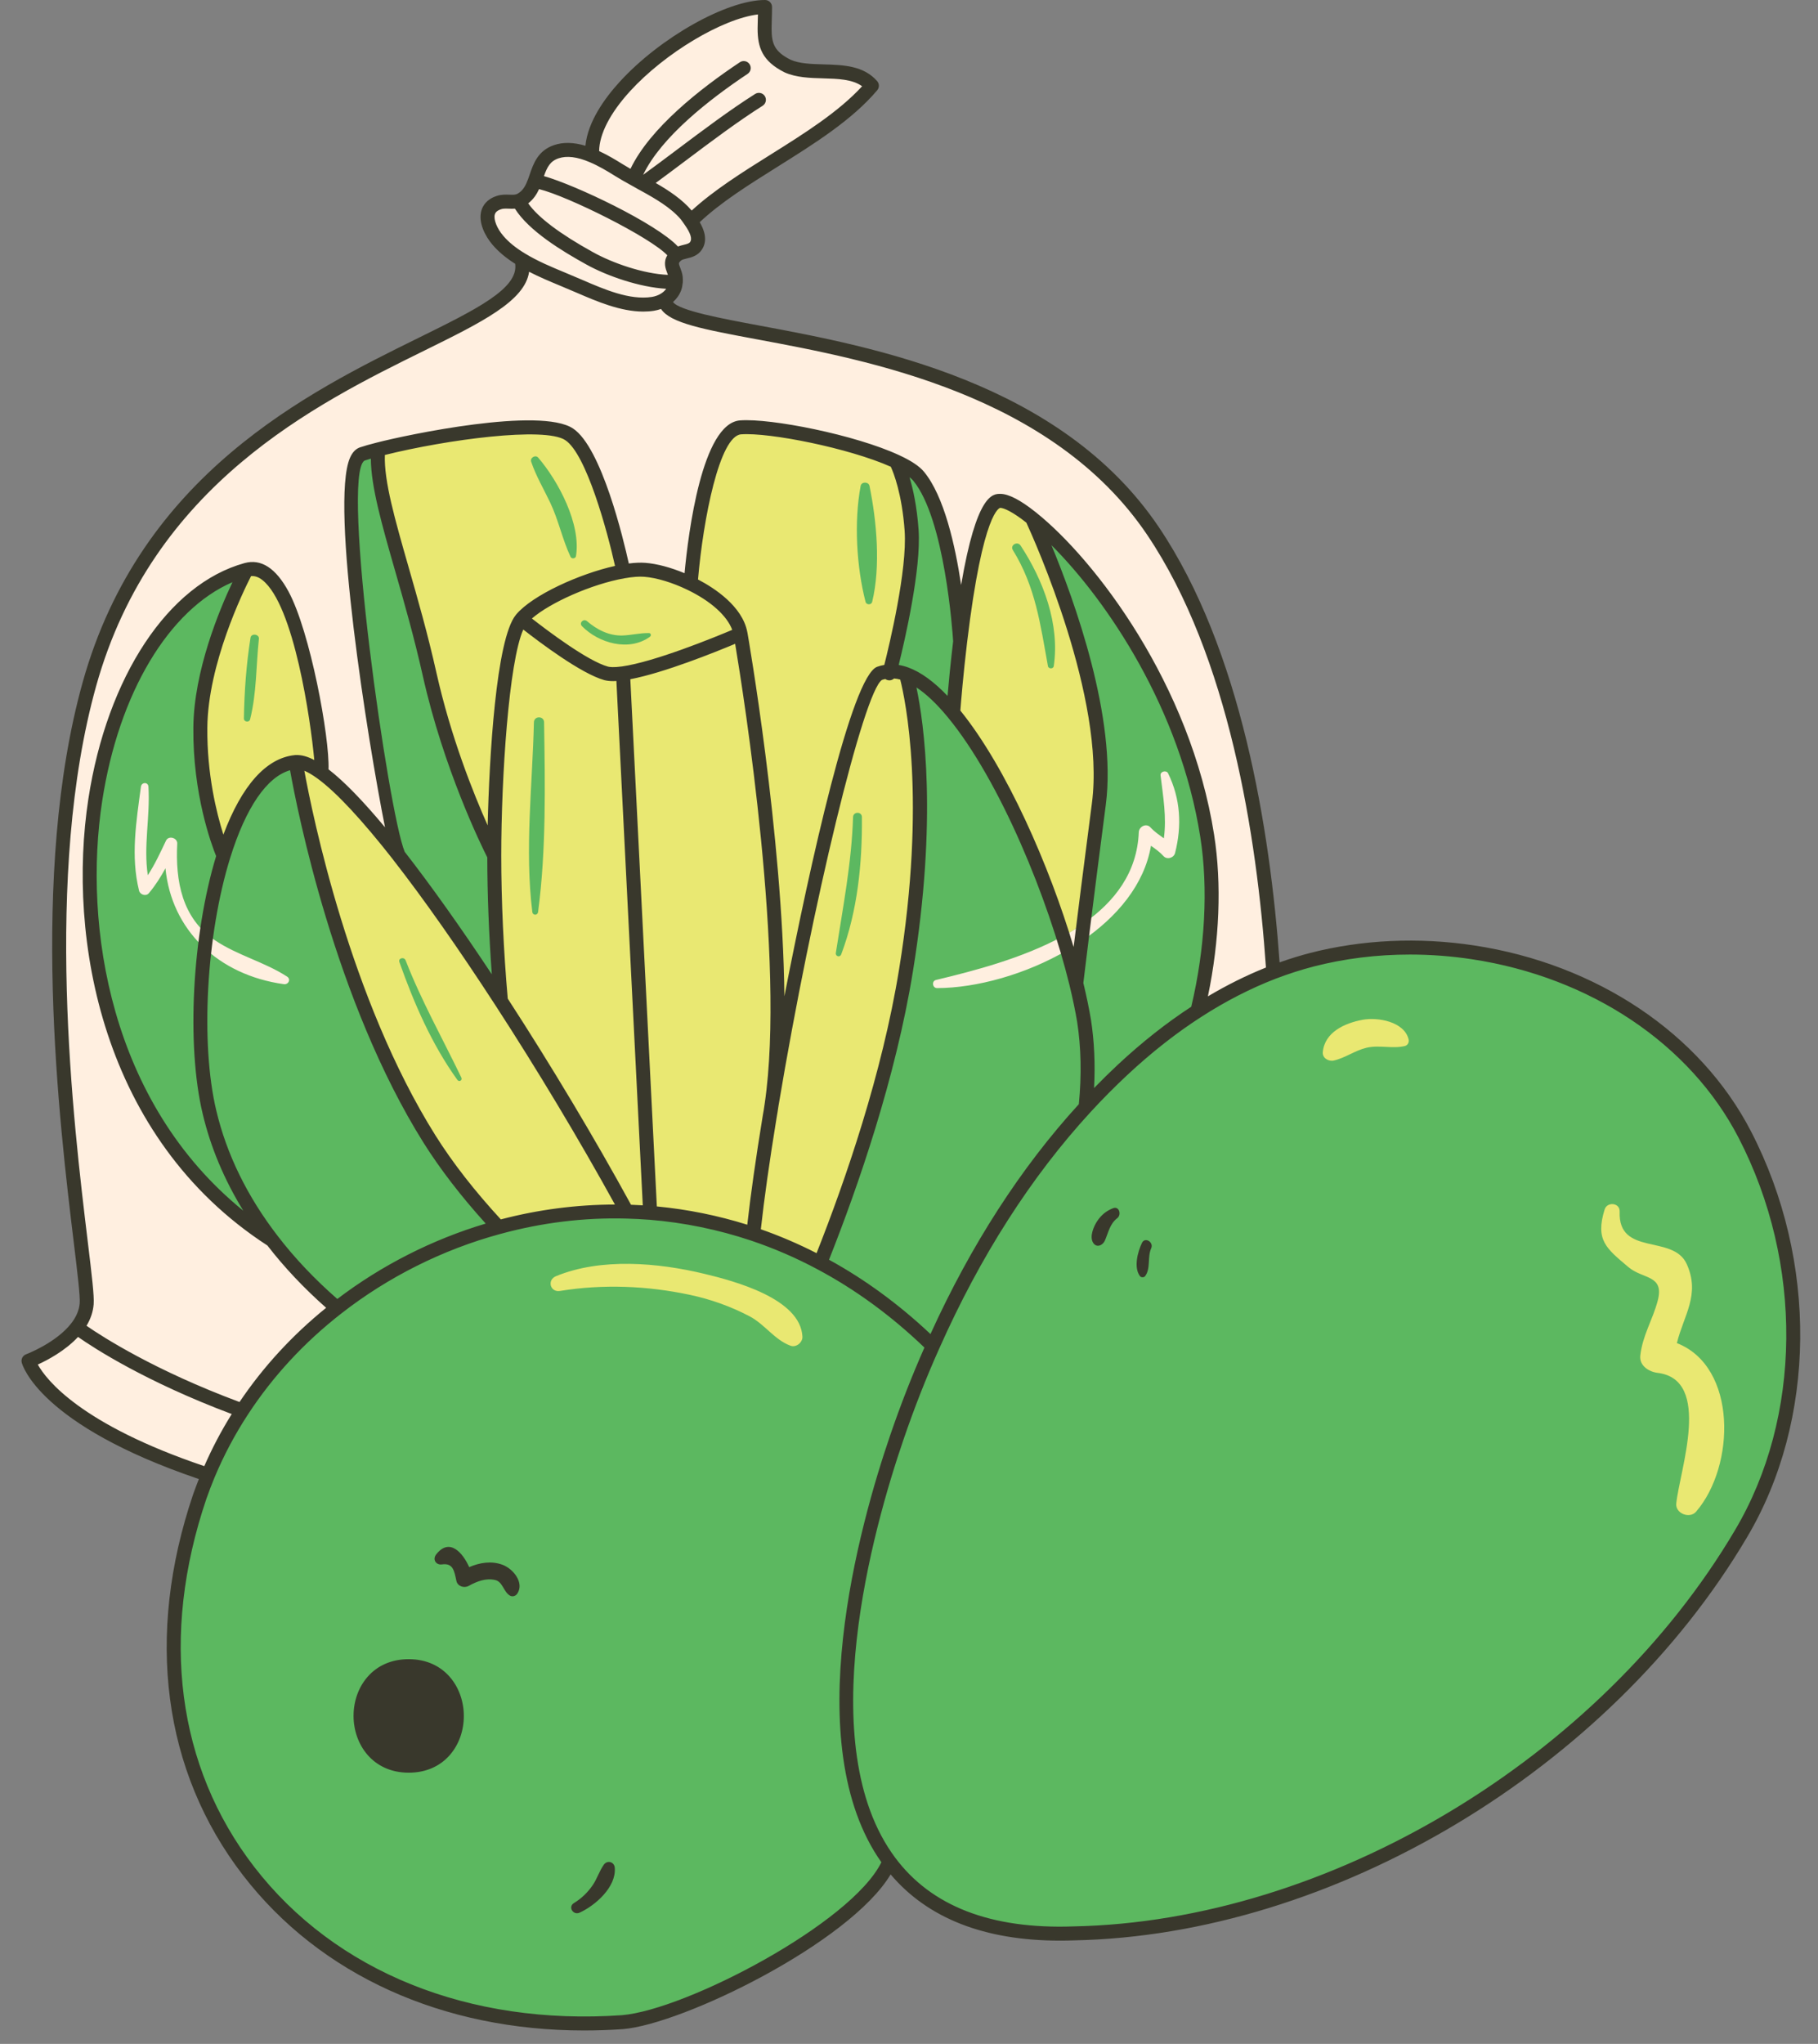
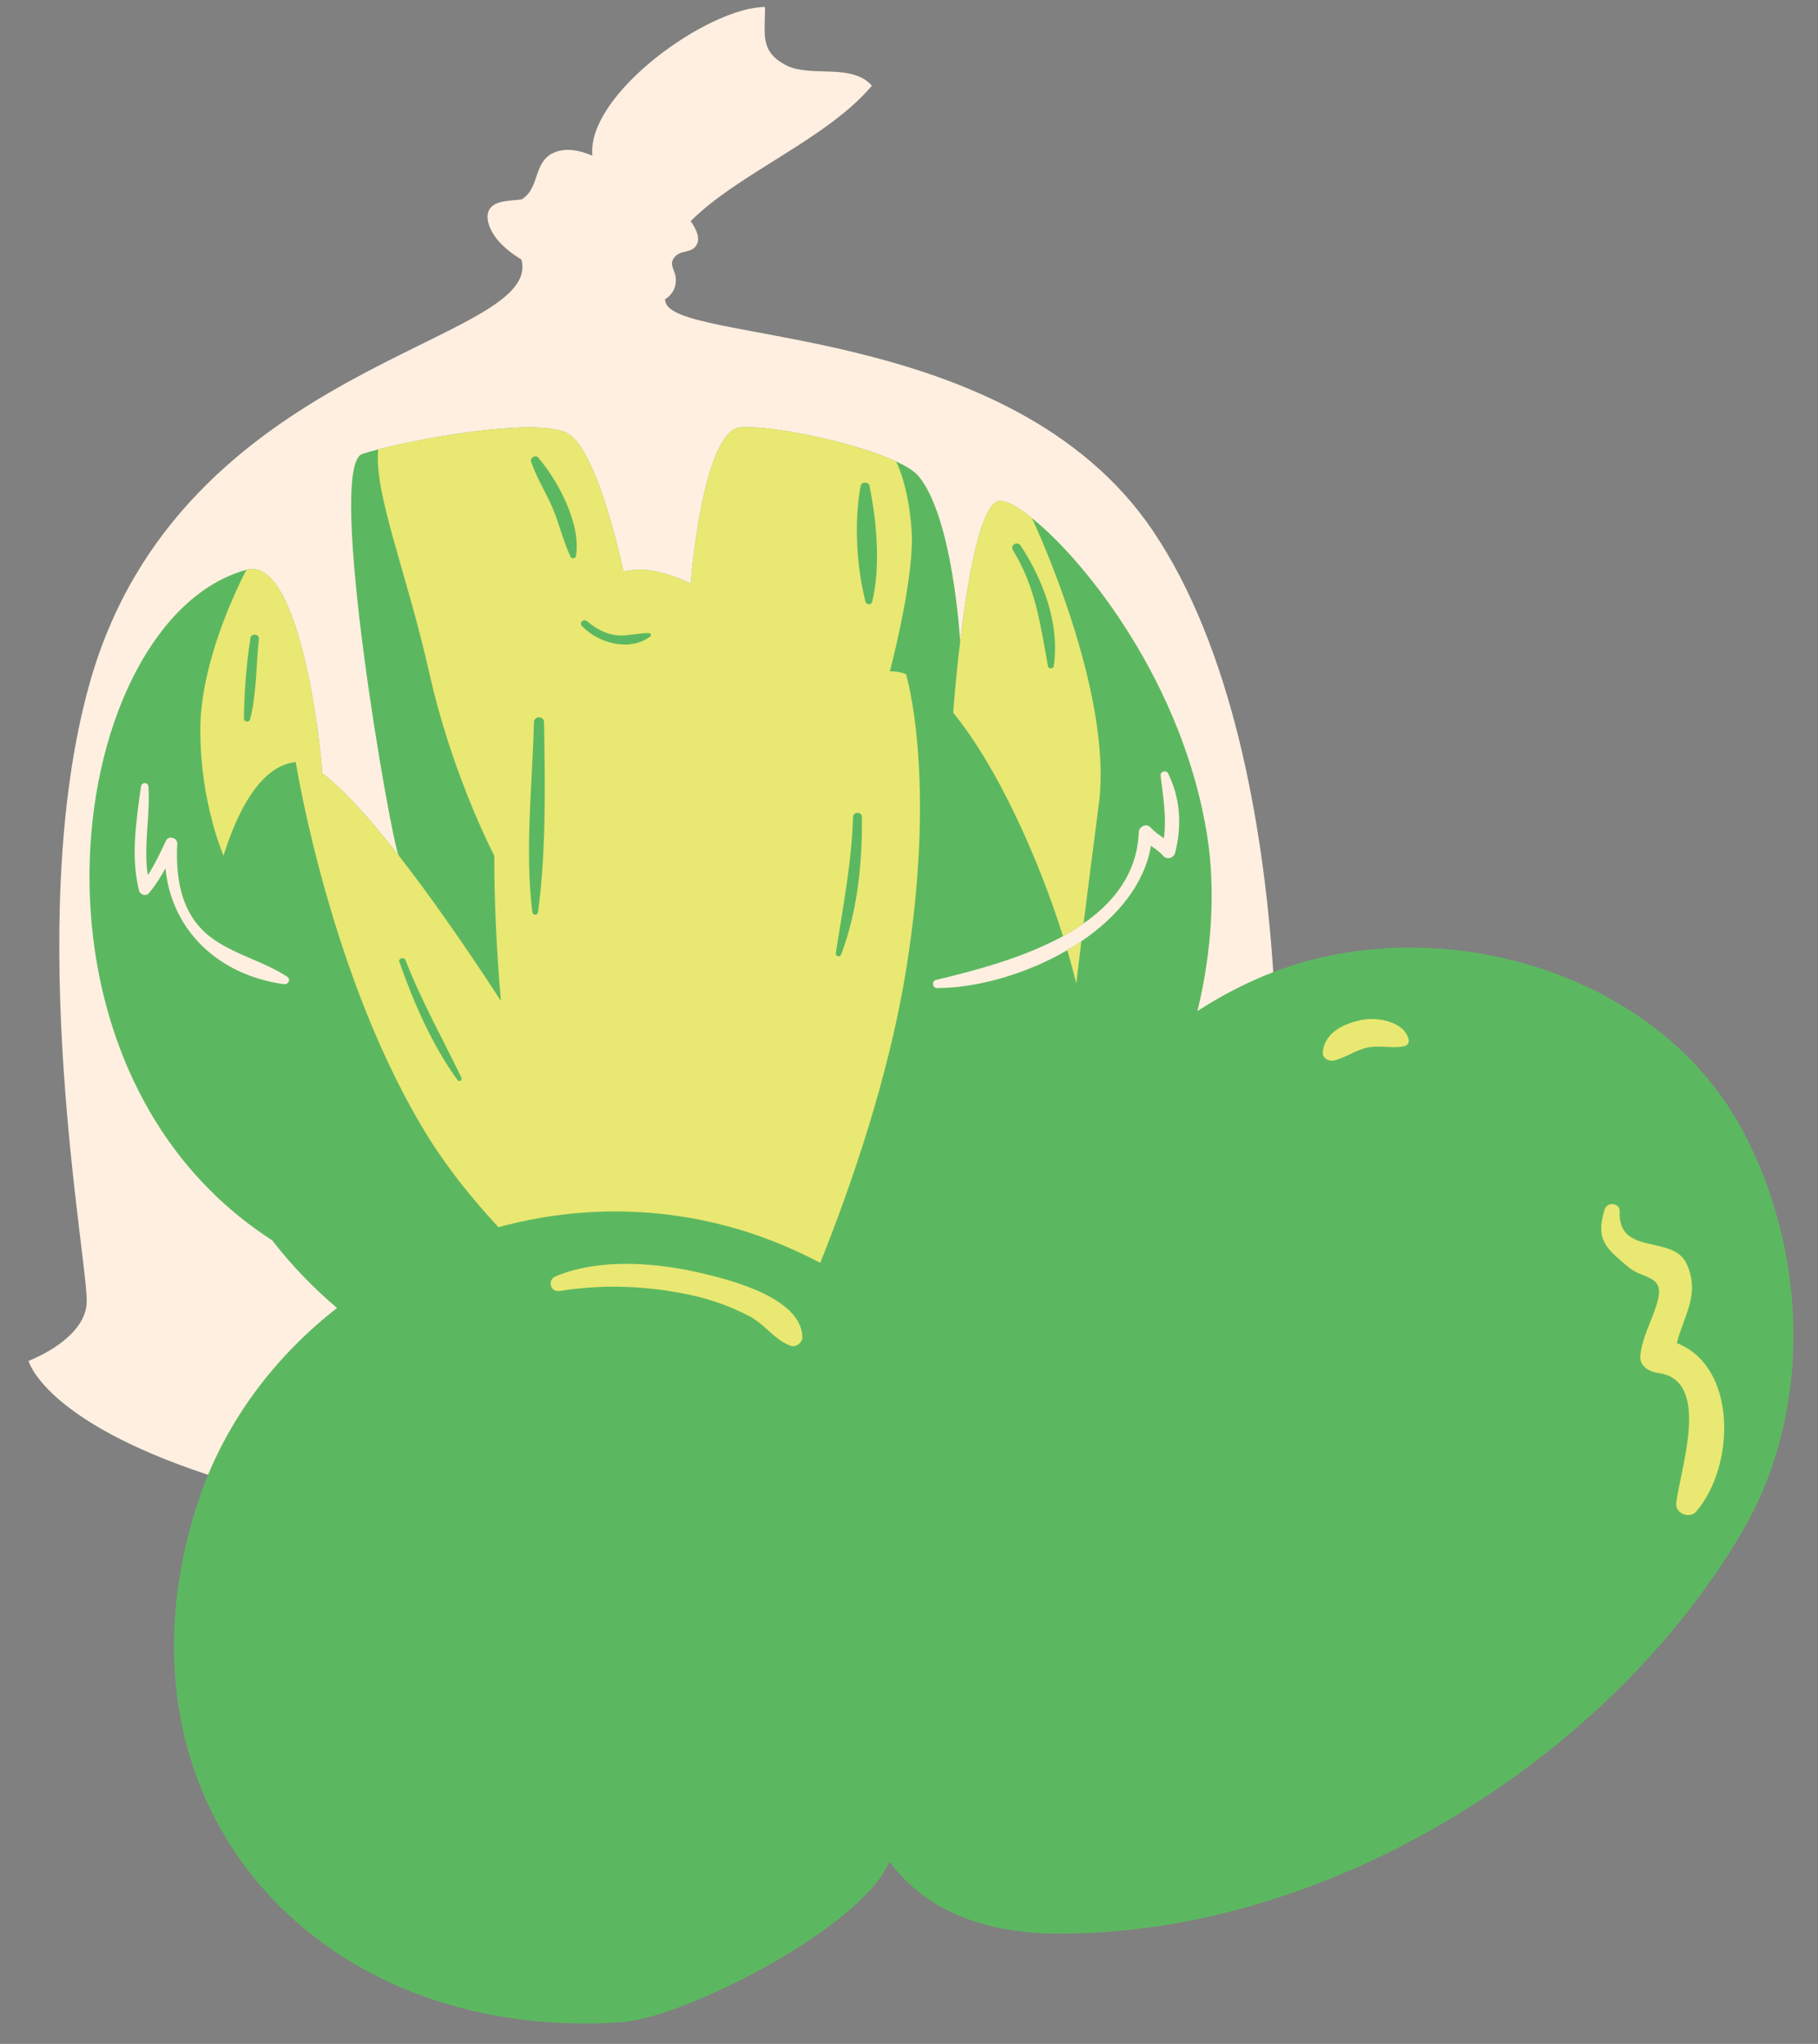
<svg xmlns="http://www.w3.org/2000/svg" height="503.3" preserveAspectRatio="xMidYMid meet" version="1.0" viewBox="-5.3 0.0 447.8 503.3" width="447.8" zoomAndPan="magnify">
  <rect x="-5.3" y="0.0" width="447.8" height="503.3" fill="#808080" stroke="none" />
  <g id="change1_1">
    <path d="M45.952,363.164c-40.476-13.336-44.23-28.055-44.23-28.055s7.806-2.895,11.916-8.217l0,0 c1.307-1.7,2.241-3.661,2.409-5.846c0.691-8.984-15.988-92.999,0.691-152.638C39.041,88.634,128.711,84.784,123.13,63.903 c0,0,0,0,0,0c-2.204-1.326-4.184-2.858-5.772-4.707c-2.353-2.746-4.464-7.751,0.205-9.302c1.737-0.579,5.418-0.654,5.717-0.841 c1.7-1.065,2.503-2.69,3.138-4.427c0,0-0.001,0-0.001,0c1.046-2.876,1.662-6.033,5.305-7.266c2.802-0.953,5.94-0.28,8.872,0.971 c-1.381-15.241,28.69-36.608,42.549-36.608c0,1.98-0.112,3.736-0.112,5.305c0,3.941,0.71,6.761,5.641,9.227 c6.238,2.783,15.932-0.691,20.789,4.856c-11.095,13.149-32.873,21.555-44.641,33.341c1.289,1.849,2.577,4.24,1.307,6.088 c-1.158,1.718-3.529,1.121-4.893,2.391c0,0,0,0,0,0c-2.111,1.961-0.337,3.306-0.094,5.379c0.037,0.392,0.037,0.747,0.019,1.102 c-0.037,0.523-0.131,1.009-0.299,1.476c-0.448,1.214-1.326,2.204-2.447,2.876l0.149,0.242c0.691,11.076,84.817,4.352,120.138,56.744 c19.201,28.503,27.139,71.052,29.624,108.632C260.896,425.167,84.896,377.833,45.952,363.164z" fill="#FFEFE0" />
  </g>
  <g id="change2_1">
    <path d="M436.403,325.534c-0.066-2.14-0.197-4.278-0.391-6.412c-0.194-2.133-0.452-4.262-0.772-6.38 c-1.121-7.416-3.007-14.716-5.618-21.721c-0.746-2.001-1.551-3.978-2.414-5.927c-0.863-1.949-1.784-3.869-2.762-5.757 c-8.568-16.56-22.775-28.881-39.364-36.582c-6.319-2.934-12.985-5.197-19.815-6.77c-0.854-0.197-1.71-0.382-2.569-0.557 c-1.717-0.35-3.444-0.656-5.176-0.919c-1.662-0.252-3.33-0.464-5.001-0.636c-0.836-0.086-1.672-0.161-2.509-0.227 c-1.674-0.131-3.349-0.221-5.024-0.27c-4.187-0.122-8.371,0.011-12.512,0.406c-3.313,0.316-6.6,0.799-9.841,1.451 c-1.62,0.326-3.229,0.694-4.823,1.105c-2.423,0.631-4.804,1.366-7.152,2.191c-0.782,0.275-1.561,0.56-2.336,0.854 c-6.538,2.521-12.776,5.771-18.678,9.581c3.604-14.793,4.464-30.016,2.409-43.109c-5.809-37.132-29.679-67.465-43.166-78.262l0,0 c-0.016-0.016-0.018-0.018-0.018-0.017c-3.437-2.764-6.183-4.24-7.789-4.24c-4.818,0-8.068,19.476-9.88,34.623 c-0.006-0.109-1.734-30.421-10.235-40.695c-1.009-1.214-2.97-2.447-5.566-3.642l-0.001,0.001c-10.404-4.818-30.8-8.946-38.29-8.386 c-9.358,0.709-12.29,38.458-12.29,38.458v0.018c-3.941-1.924-8.088-3.157-11.299-3.399c-1.495-0.112-3.306,0.037-5.306,0.392 l-0.056-0.392c0,0-5.977-28.522-13.261-33.359c-6.463-4.315-34.48,0.467-47.032,3.717h-0.001c-1.588,0.393-2.932,0.785-3.941,1.121 c-8.999,3.006,6.935,94.434,8.944,98.8c-7.32-9.336-13.856-16.543-18.879-20.222c0,0,0,0-0.001,0 c0.445,0.284-4.544-53.903-18.585-50.057v-0.001c-44.304,12.141-60.685,121.968,6.351,165.115 c4.744,6.183,10.198,11.749,15.951,16.661v0.001c-9.134,7.116-17.072,15.633-23.348,25.234c-3.287,5.006-6.089,10.292-8.405,15.839 c-0.729,1.755-1.401,3.53-2.036,5.323c-25.346,74.731,28.036,134.8,104.112,129.459c16.007-1.345,59.079-23.497,65.747-39.523 c8.498,11.45,22.806,18.454,45.369,17.67c13.154-0.254,26.41-2.204,39.456-5.609c12.042-3.143,23.905-7.526,35.342-12.96 c1.906-0.906,3.801-1.841,5.682-2.804c2.822-1.445,5.615-2.953,8.375-4.523c11.04-6.277,21.551-13.527,31.288-21.561 c1.623-1.339,3.224-2.7,4.803-4.081c3.157-2.763,6.224-5.61,9.191-8.533c11.868-11.693,22.14-24.611,30.232-38.307 c6.055-10.183,9.907-21.421,11.719-33.013c0.659-4.215,1.048-8.477,1.176-12.751C436.471,329.814,436.469,327.673,436.403,325.534z M64.62,242.349c-16.232-2.255-27.702-13.356-29.164-28.536c-1.176,2.152-2.472,4.219-4.104,6.151 c-0.701,0.83-2.152,0.358-2.398-0.633c-2.112-8.516-0.68-17.013,0.455-25.597c0.153-1.16,1.784-1.226,1.858-0.001 c0.442,7.468-1.253,14.461-0.164,21.785c1.772-2.687,3.08-5.575,4.493-8.524c0.638-1.332,2.834-0.686,2.761,0.748 c-0.465,9.151,1.138,18.317,9.268,23.783c5.588,3.758,12.206,5.339,17.783,8.955C66.441,241.15,65.731,242.503,64.62,242.349z M225.251,241.311c9.216-2.203,21.301-5.325,31.28-10.785c1.768-0.968,3.466-2.012,5.074-3.135 c7.661-5.349,13.197-12.541,13.593-22.45c0.056-1.396,1.844-2.339,2.885-1.195c0.986,1.084,2.154,1.859,3.291,2.682 c0.719-5.21-0.174-10.18-0.811-15.496c-0.118-0.984,1.436-1.36,1.855-0.502c3.062,6.268,3.433,12.894,1.715,19.633 c-0.306,1.202-1.985,1.702-2.844,0.751c-0.926-1.025-2.014-1.776-3.085-2.55c-1.638,9.591-8.397,17.597-17.145,23.523 c-1.128,0.764-2.287,1.496-3.474,2.19c-10.202,5.966-22.323,9.304-32.061,9.343C224.379,243.324,224.117,241.583,225.251,241.311z" fill="#5CB860" />
  </g>
  <g id="change3_1">
    <path d="M261.059,231.787c-0.827,6.694-1.254,10.302-1.26,10.355c-0.645-2.638-1.388-5.372-2.214-8.165 C258.772,233.283,259.931,232.552,261.059,231.787z M231.202,157.965c0,0,0-0.005,0-0.005c1.812-15.147,5.062-34.623,9.88-34.623 c1.606,0,4.352,1.476,7.789,4.24c0-0.001,0.002,0.001,0.018,0.017c0.001,0.001,0,0,0.001,0.001 c0.672,1.42,20.06,42.941,16.474,70.379c-1.584,12.134-2.842,22.064-3.759,29.417c-1.608,1.123-3.306,2.167-5.074,3.135 c-6.3-20.012-16.6-42.347-27.046-55.003c0,0-0.001-0.001-0.001-0.001C229.484,175.521,230.044,167.621,231.202,157.965z M244.183,135.455c5.619,9.1,6.766,18.324,8.644,28.591c0.128,0.698,1.321,0.721,1.427,0c1.525-10.35-2.553-21.163-8.166-29.705 C245.312,133.161,243.43,134.236,244.183,135.455z M180.248,303.861c0,0-0.001,0-0.001,0c0,0,0-0.001,0-0.001 c-8.424-2.82-16.94-4.52-25.401-5.211c-1.924-0.149-3.848-0.243-5.753-0.299c-4.105-7.537-8.75-15.68-13.697-24.005 c4.947,8.325,9.592,16.468,13.697,24.005c-10.796-0.28-21.443,1.065-31.622,3.848v-0.019c-6.313-6.78-12.234-14.139-16.978-21.685 c-24.449-38.962-32.948-92.847-32.948-92.849c0,0-0.001,0-0.001,0l0,0c-0.194,0.018-0.382,0.066-0.574,0.095 c-2.689,0.406-5.167,1.844-7.413,4.131c-4.01,4.083-7.296,10.798-9.794,18.841c-0.008-0.018-5.883-13.365-5.716-31.546 c0.058-6.26,1.418-12.807,3.177-18.704c3.36-11.258,8.179-20.146,8.179-20.146c14.042-3.847,19.03,50.34,18.585,50.057 c0,0,0,0,0.001,0c5.023,3.679,11.559,10.886,18.879,20.222c0.001,0.002,0.002,0.005,0.003,0.007 c0.038,0.037,0.056,0.093,0.075,0.112c7.845,10.049,16.549,22.545,25.141,35.769c0-0.002,0-0.003,0-0.005c0,0,0,0,0,0 c-1.139-12.812-1.644-25.343-1.644-35.765c0,0,0,0,0,0.001c0,0-0.041-0.077-0.118-0.229c-1.159-2.27-10.596-21.162-15.814-44.486 c-5.566-24.879-13.766-44.491-12.645-55.325c12.552-3.25,40.569-8.032,47.032-3.717c7.284,4.837,13.261,33.359,13.261,33.359 l0.056,0.392c-8.797,1.55-21.143,7.059-25.084,11.748l0.001,0c3.941-4.688,16.287-10.198,25.085-11.749 c1.999-0.355,3.81-0.504,5.305-0.392c3.211,0.242,7.358,1.475,11.299,3.399v-0.018c0,0,2.932-37.749,12.29-38.458 c7.49-0.56,27.886,3.568,38.29,8.386c0-0.001,3.026,5.454,3.848,16.997c0.728,10.553-4.464,31.286-5.361,34.704 c1.289-0.056,2.615,0.168,3.978,0.672c0,0,7.733,25.29,0,72.938c-4.315,26.598-13.691,53.476-21.125,72.042 c-2.244-1.199-4.511-2.284-6.787-3.301c-2.394-1.07-4.799-2.042-7.213-2.919C181.909,304.454,181.08,304.141,180.248,303.861z M125.531,113.693c1.181,3.493,3.083,6.705,4.669,10.026c2.075,4.343,3.007,9.076,5.041,13.413c0.257,0.548,1.228,0.434,1.328-0.174 c1.299-7.869-4.32-18.458-9.307-24.273C126.589,111.901,125.205,112.73,125.531,113.693z M54.772,176.924 c-0.015,0.88,1.318,1.064,1.533,0.207c1.632-6.501,1.459-13.195,2.165-19.819c0.125-1.174-1.877-1.444-2.062-0.279 C55.364,163.624,54.888,170.255,54.772,176.924z M68.132,187.642c0.021,0.001,0.039-0.002,0.06,0 C68.171,187.64,68.153,187.643,68.132,187.642z M108.339,265.36c-4.625-9.644-9.849-18.877-13.731-28.877 c-0.364-0.937-1.877-0.554-1.531,0.422c3.603,10.157,7.959,20.242,14.286,29.025C107.788,266.52,108.657,266.022,108.339,265.36z M186.2,248.343c-0.001,8.669-0.423,16.785-1.446,23.716c0-0.002,0.001-0.003,0.001-0.005 C185.776,265.125,186.199,257.01,186.2,248.343z M207.002,201.205c-0.013-1.408-2.135-1.401-2.18,0 c-0.363,11.32-2.514,22.29-4.241,33.438c-0.135,0.871,1.008,1.202,1.323,0.365C205.936,224.312,207.1,212.561,207.002,201.205z M207.896,148.198c0.207,0.803,1.436,0.818,1.635,0c2.112-8.712,1.124-19.808-0.661-28.543c-0.22-1.074-1.974-1.091-2.18,0 C205.031,128.432,205.666,139.553,207.896,148.198z M138.052,154.194c4.116,4.2,11.598,6.33,16.739,2.602 c0.377-0.273,0.267-0.892-0.244-0.903c-2.2-0.044-4.288,0.515-6.482,0.592c-3.334,0.116-6.306-1.413-8.776-3.527 C138.442,152.232,137.253,153.379,138.052,154.194z M128.714,177.858c-0.025-1.615-2.464-1.612-2.502,0 c-0.363,15.445-2.294,31.319-0.396,46.695c0.114,0.92,1.306,0.913,1.426,0C129.259,209.215,128.953,193.306,128.714,177.858z M168.213,313.679c-11.418-2.758-25.508-3.992-36.58,0.582c-2.239,0.923-1.424,4.027,1.001,3.631 c10.595-1.727,21.438-1.275,31.915,0.939c5.137,1.086,10.096,2.848,14.744,5.281c3.786,1.982,6.188,5.831,10.128,7.27 c1.385,0.506,2.997-0.806,2.929-2.231C191.899,319.731,175.451,315.427,168.213,313.679z M330.361,251.112 c-4.382,0.8-9.403,3.033-9.838,7.996c-0.125,1.442,1.446,2.331,2.692,2.049c2.856-0.645,5.198-2.464,8.068-3.149 c3.117-0.744,6.469,0.315,9.461-0.431c0.713-0.178,1.087-0.937,0.921-1.622C340.601,251.559,334.081,250.433,330.361,251.112z M407.74,330.733c1.656-6.792,5.836-11.945,2.42-19.479c-3.362-7.414-16.931-1.795-16.516-12.922 c0.08-2.185-3.087-2.484-3.701-0.501c-2.347,7.583,0.42,9.586,5.866,14.195c3.587,3.036,8.931,1.844,7.199,8.321 c-1.266,4.735-3.729,8.497-4.281,13.473c-0.276,2.491,2.154,3.99,4.24,4.24c13.546,1.623,5.456,23.952,4.619,32.183 c-0.249,2.45,3.309,3.819,4.869,2.017C422.171,361.036,422.657,336.567,407.74,330.733z" fill="#E9E872" />
  </g>
  <g id="change4_1">
-     <path d="M122.13,392.41c-0.397,0.609-1.205,0.889-1.859,0.487c-1.561-0.959-1.745-3.396-3.592-3.822 c-2.325-0.535-4.534,0.34-6.549,1.451c-1.106,0.61-2.717,0.104-3.007-1.223c-0.528-2.414-0.776-4.469-3.567-4.072 c-1.501,0.213-2.363-1.249-1.427-2.451c3.286-4.22,6.564-0.42,8.139,3.116c2.605-1.105,5.44-1.592,8.195-0.58 C121.077,386.277,123.892,389.708,122.13,392.41z M424.989,378.593c-33.788,57.183-101.975,97.986-165.814,99.22 c-1.141,0.041-2.29,0.061-3.417,0.061c-18.527,0-32.531-5.486-41.681-16.308c-10.062,16.821-51.102,36.852-65.906,38.096 c-3.23,0.225-6.433,0.338-9.593,0.338c-34.824,0.002-65.06-13.642-84.003-38.202c-19.765-25.625-24.129-58.959-12.291-93.864 c0.447-1.259,0.916-2.495,1.399-3.723c-39.27-13.327-43.468-28.046-43.629-28.676c-0.219-0.853,0.244-1.732,1.068-2.04 c0.074-0.027,7.404-2.8,11.153-7.657c1.236-1.606,1.929-3.264,2.057-4.927c0.135-1.754-0.562-7.51-1.443-14.795 c-3.572-29.533-11.005-90.985,2.193-138.172c14.267-51.035,55.426-71.308,82.661-84.722c14.286-7.036,24.733-12.183,23.85-18.264 c-2.248-1.421-4.083-2.943-5.541-4.641c-1.873-2.184-3.59-5.539-2.795-8.408c0.335-1.206,1.26-2.817,3.764-3.649 c1.181-0.394,2.264-0.345,3.131-0.313c0.695,0.029,1.231,0.052,1.719-0.113c0.165-0.055,0.323-0.133,0.498-0.242 c1.218-0.762,1.853-1.974,2.432-3.557l0.367-1.053c0.896-2.63,2.013-5.903,6.004-7.253c2.251-0.764,4.841-0.697,7.724,0.165 c0.589-5.949,4.777-11.736,8.449-15.756C157.317,9.222,173.71,0,183.142,0c0.952,0,1.722,0.77,1.722,1.722 c0,1.068-0.032,2.07-0.061,3.015c-0.027,0.807-0.05,1.569-0.05,2.29c0,3.693,0.678,5.681,4.688,7.687 c2.176,0.969,5.062,1.051,8.116,1.14c4.836,0.138,9.836,0.281,13.198,4.12c0.562,0.641,0.57,1.594,0.022,2.245 c-6.192,7.339-15.54,13.194-24.581,18.855c-7.198,4.509-13.999,8.789-19.147,13.643c0.996,1.691,2.13,4.425,0.5,6.798 c-1.007,1.493-2.549,1.863-3.676,2.132c-0.609,0.146-1.186,0.284-1.463,0.543c-0.615,0.572-0.59,0.639-0.156,1.769 c0.222,0.58,0.499,1.303,0.599,2.151c0.05,0.515,0.052,0.953,0.03,1.391c-0.004,0.053-0.015,0.097-0.02,0.15 c-0.002,0.014-0.003,0.029-0.006,0.043c-0.063,0.656-0.179,1.239-0.374,1.779c-0.415,1.122-1.106,2.099-2.011,2.9 c1.523,2.116,12.035,4.075,21.39,5.818C209.591,85.356,256,94,280.127,129.789c20.308,30.144,27.41,74.472,29.755,107.192 c2.532-0.896,5.043-1.672,7.494-2.31c12.782-3.293,26.76-3.937,40.404-1.865c30.257,4.588,55.749,21.685,68.193,45.738 C442.524,310.481,442.137,349.753,424.989,378.593z M124.801,50.077c2.45,3.473,7.802,7.508,15.955,12.02 c4.886,2.72,12.472,5.335,18.457,5.589c-0.057-0.162-0.115-0.323-0.179-0.492c-0.394-1.026-1.002-2.613,0.033-4.329 c-4.169-4.439-24.504-14.564-31.587-16.294C126.901,47.832,126.088,49.087,124.801,50.077z M142.276,37.208 c2.035,0.943,3.971,2.086,5.77,3.213c0.632,0.39,1.285,0.775,1.949,1.156c4.81-10.023,17.143-19.724,26.943-26.252 c0.792-0.526,1.86-0.314,2.388,0.478s0.313,1.862-0.478,2.388c-9.439,6.288-21.288,15.561-25.733,24.854 c2.646-1.919,5.439-4.012,8.312-6.17c6.427-4.828,13.075-9.821,19.284-13.746c0.807-0.504,1.87-0.266,2.376,0.536 c0.508,0.804,0.267,1.867-0.536,2.376c-6.091,3.849-12.681,8.798-19.055,13.586c-2.502,1.88-4.95,3.718-7.289,5.43 c3.278,1.885,6.477,4.011,8.855,6.777c0.003,0.005,0.007,0.009,0.01,0.014c5.385-4.96,12.436-9.396,19.295-13.691 c8.286-5.19,16.837-10.544,22.686-16.919c-2.418-1.735-5.919-1.836-9.594-1.941c-3.256-0.094-6.622-0.19-9.49-1.47 c-5.558-2.778-6.661-6.189-6.661-10.8c0-0.755,0.025-1.554,0.052-2.4c0.01-0.348,0.022-0.706,0.032-1.071 c-8.719,1.056-22.857,9.438-31.504,18.905C144.989,27.825,142.323,33.014,142.276,37.208z M128.679,43.366 c7.794,2.207,27.668,11.642,33.004,17.336c0.481-0.18,0.957-0.3,1.384-0.403c0.948-0.229,1.391-0.365,1.631-0.721 c0.528-0.769,0.091-2.159-1.292-4.144c-0.006-0.01-0.012-0.017-0.019-0.027c-0.003-0.004-0.006-0.009-0.009-0.013 c-0.366-0.542-0.713-1.014-1.01-1.411c-2.467-2.864-6.155-5.025-10.041-7.152c-0.071-0.03-0.141-0.066-0.209-0.106 c-0.473-0.279-0.947-0.541-1.419-0.804l-0.592-0.331c-0.1-0.044-0.195-0.097-0.283-0.158c-1.228-0.668-2.442-1.369-3.602-2.087 c-1.978-1.239-4.103-2.507-6.294-3.424c-3.059-1.305-5.629-1.618-7.655-0.93C130.22,39.685,129.475,41.127,128.679,43.366z M124.017,62.425c3.104,1.895,6.594,3.345,9.969,4.746l4.192,1.774c5.444,2.349,11.605,5.003,17.04,4.182 c0.849-0.135,1.638-0.419,2.275-0.819c0.547-0.329,0.974-0.737,1.299-1.196c-6.521-0.366-14.545-3.131-19.708-6.003 c-5.976-3.308-14.094-8.237-17.554-13.728c-0.539,0.043-1.05,0.027-1.522,0.006c-0.244-0.01-0.482-0.02-0.709-0.02 c-0.422,0-0.812,0.034-1.191,0.161c-1.157,0.383-1.429,0.925-1.534,1.3c-0.34,1.231,0.538,3.436,2.09,5.245 C120.019,59.652,121.77,61.075,124.017,62.425z M16.31,305.704c1.011,8.343,1.619,13.379,1.458,15.475 c-0.139,1.812-0.734,3.584-1.758,5.289c3.963,2.74,16.803,11.003,37.687,18.774c5.828-8.658,12.994-16.447,21.338-23.201 c-5.465-4.826-10.327-9.974-14.465-15.336c-40.925-26.524-49.348-75.788-44.104-109.975c4.622-30.121,19.709-52.905,38.444-58.065 c0.001,0,0.002-0.001,0.003-0.001c0.011-0.003,0.023-0.007,0.034-0.01c4.075-1.115,7.704,1.243,10.818,7.001 c5.338,9.866,10.147,35.906,9.856,43.793c3.743,2.879,8.406,7.664,13.913,14.275c-4.238-21.227-13.532-79.585-8.641-90.951 c0.594-1.381,1.429-2.26,2.486-2.612c1.043-0.348,2.433-0.755,4.075-1.16c7.648-1.981,40.357-8.842,48.4-3.478 c7.018,4.661,12.405,27.234,13.73,33.235c1.529-0.194,2.896-0.25,4.065-0.16c2.837,0.213,6.262,1.132,9.664,2.553 c0.921-9.856,4.303-36.919,13.669-37.629c7.591-0.567,28.366,3.547,39.142,8.541c3.003,1.382,5.021,2.726,6.168,4.105 c4.98,6.018,7.706,18.218,9.147,27.883c3.811-22.417,7.789-22.436,9.643-22.436c2.043,0,4.972,1.515,8.702,4.491 c0.024,0.015,0.042,0.035,0.065,0.05c0.035,0.028,0.067,0.051,0.102,0.079c0.011,0.009,0.019,0.02,0.029,0.029 c14.42,11.551,37.968,42.2,43.778,79.328c1.894,12.068,1.335,26.042-1.536,39.76c4.686-2.787,9.477-5.166,14.299-7.1 c-2.229-32.309-9.135-76.677-29.249-106.538c-23.32-34.59-68.841-43.071-96.04-48.138c-13.262-2.47-21.415-4-23.71-7.493 c-0.563,0.196-1.157,0.351-1.769,0.447c-0.861,0.133-1.727,0.192-2.6,0.194c-5.645,0-11.503-2.529-16.339-4.614l-4.149-1.756 c-2.426-1.008-5.086-2.119-7.637-3.429c-1.015,7.194-11.693,12.458-25.762,19.388C72.581,99.456,32.253,119.32,18.4,168.873 C5.387,215.4,12.765,276.392,16.31,305.704z M260.431,271.904c0.7-7.115,0.567-13.931-0.412-20.266 c-0.462-2.751-1.102-5.815-1.895-9.083c-5.109-20.912-17.044-50.275-29.969-65.936c-2.71-3.289-5.291-5.731-7.719-7.339 c1.837,8.717,5.232,32.314-0.872,69.93c-4.262,26.272-13.471,52.852-20.667,70.995c8.832,4.838,17.223,10.983,24.992,18.3 C233.874,306.556,246.156,287.523,260.431,271.904z M114.337,301.301c-6.078-6.723-11.225-13.405-15.304-19.89 c-21.886-34.877-31.168-82.121-32.887-91.741c-5.7,1.622-10.889,9.163-14.738,21.552c-5.903,18.951-7.383,45.691-3.444,62.202 c2.548,10.803,7.645,21.216,15.155,30.953c4.161,5.422,9.094,10.624,14.664,15.49C88.653,311.593,101.211,305.212,114.337,301.301z M72.111,187.153c-0.886-9.71-4.971-38.12-12.759-44.3c-0.949-0.753-1.86-1.068-2.815-0.989 c-1.924,3.76-10.625,21.621-10.769,37.316c-0.106,11.464,2.272,21.037,3.954,26.345c4.538-12.11,10.553-18.852,17.545-19.577 c0.003,0,0.005-0.002,0.008-0.002c0.003-0.001,0.006,0,0.009-0.001c0.033-0.003,0.066-0.012,0.099-0.015 c0.057-0.005,0.117,0.001,0.174-0.002c0.029,0,0.057-0.003,0.085-0.001C68.966,185.878,70.44,186.279,72.111,187.153z M51.956,143.362c-15.624,6.734-28.002,27.273-32.086,53.891c-4.733,30.853,1.972,74.322,34.752,100.872 c-4.708-7.663-8.068-15.669-10.01-23.904c-4.021-16.857-2.583-43.985,3.323-63.412c-1.149-2.829-5.763-15.235-5.611-31.659 C42.452,165.26,48.691,150.271,51.956,143.362z M146.168,296.611c-8.751-15.892-19.154-33.243-29.524-49.19 c-9.007-13.864-17.671-26.19-25.055-35.648c-0.026-0.033-0.042-0.07-0.065-0.104c-0.001-0.001-0.001-0.001-0.002-0.002 c-0.001-0.002-0.003-0.003-0.005-0.005C83.811,201.834,77.581,195.146,73,191.78c-0.003-0.002-0.006-0.002-0.009-0.004 c-0.006-0.004-0.009-0.01-0.015-0.014c-0.001-0.001-0.003-0.002-0.004-0.003c-1.403-1.03-2.476-1.62-3.305-1.964 c1.989,10.876,11.218,56.216,32.282,89.784c4.23,6.728,9.655,13.687,16.112,20.695C127.279,297.851,136.719,296.638,146.168,296.611 z M241.081,125.059c-0.042,0-4.256,0.378-8.17,33.112c-0.001,0.01-0.002,0.02-0.004,0.03c-0.001,0.008-0.002,0.017-0.003,0.026 c-0.947,7.904-1.495,14.669-1.655,16.746c11.396,14.097,21.963,38.313,27.899,58.243c0.926-7.523,2.446-19.659,4.509-35.466 c3.367-25.758-14.228-64.873-16.152-69.053C244.132,126.028,241.937,125.059,241.081,125.059z M229.474,157.91 c-0.144-2.265-2.067-30.158-9.834-39.545c-0.193-0.232-0.487-0.52-0.914-0.854c0.878,2.922,1.827,7.219,2.238,12.987 c0.665,9.636-3.423,27.268-4.902,33.247c0.791,0.13,1.594,0.341,2.4,0.638c3.058,1.125,6.289,3.481,9.631,6.984 C228.372,168.142,228.832,163.288,229.474,157.91z M177.239,106.955c-5.299,0.402-9.325,20.764-10.607,35.744 c3.921,2.042,10.952,6.54,12.147,12.989c0.007,0.029,0.015,0.058,0.021,0.088c0.001,0.008,0.004,0.016,0.006,0.024 c0.108,0.611,8.688,49.756,9.101,89.534c6.309-32.402,16.561-78.873,22.856-81.143c0.575-0.21,1.162-0.358,1.753-0.456 c1.237-4.914,5.676-23.374,5.012-32.997c-0.648-9.098-2.712-14.282-3.404-15.799C203.788,110.335,184.188,106.441,177.239,106.955z M153.39,142.031c-1.3-0.101-2.94,0.025-4.875,0.37c-8,1.41-18.285,5.963-22.797,9.907c3.772,2.949,13.71,10.463,18.731,11.843 c0.399,0.104,1.404,0.246,3.473-0.045c7.983-1.124,22.611-7.101,27.133-9.004c-1.287-3.482-5.266-7.078-10.983-9.839 C160.386,143.465,156.395,142.258,153.39,142.031z M146.19,139.356c-1.902-8.554-7.038-27.51-12.246-30.967 c-5.049-3.369-29.196-0.149-44.445,3.646c-0.239,6.409,2.476,15.878,5.86,27.68c2.21,7.704,4.714,16.435,6.831,25.908 c3.556,15.891,9.145,29.815,12.63,37.631c0.389-16.702,2.056-45.869,6.943-51.838c0.011-0.015,0.018-0.031,0.03-0.045 c0.003-0.004,0.008-0.007,0.011-0.011c0.004-0.005,0.009-0.013,0.013-0.018C125.9,146.482,137.563,141.263,146.19,139.356z M86.047,112.939c-0.59,0.17-1.122,0.335-1.577,0.487c-5.889,3.805,5.915,86.836,9.917,96.335 c6.407,8.214,13.757,18.55,21.45,30.154c-0.709-9.779-1.101-19.771-1.112-28.782c-1.433-2.835-10.754-21.781-15.895-44.759 c-2.097-9.372-4.586-18.053-6.782-25.709C88.753,129.171,86.08,119.834,86.047,112.939z M153.027,296.808l-6.499-129.117 c-0.261,0.013-0.53,0.032-0.771,0.032c-0.849,0-1.579-0.082-2.203-0.247c-5.68-1.559-16.034-9.379-19.96-12.453 c-3.548,7.869-5.428,36.34-5.428,55.689c0,10.963,0.57,23.443,1.601,35.198c10.709,16.491,21.453,34.456,30.365,50.758 C151.096,296.704,152.06,296.75,153.027,296.808z M178.766,301.583c0.821-7.346,2.099-16.36,3.816-26.876 c0.001-0.005,0.003-0.01,0.004-0.015c0.001-0.004,0-0.008,0.001-0.012c0.163-0.91,0.328-1.853,0.456-2.817 c0.003-0.019,0.005-0.039,0.008-0.058c0,0,0-0.001,0-0.001c0-0.001,0-0.002,0.001-0.004c5.183-35.207-5.167-100.627-7.273-113.264 c-4.904,2.054-17.549,7.154-25.823,8.718l6.534,129.824C164.048,297.801,171.521,299.313,178.766,301.583z M182.107,302.7 c4.719,1.655,9.317,3.63,13.725,5.885c7.112-17.97,16.145-44.125,20.331-69.927c6.801-41.908,1.48-66.576,0.28-71.31 c-0.516-0.143-1.023-0.232-1.519-0.276c-0.312,0.284-0.713,0.461-1.148,0.461c-0.123,0-0.247-0.013-0.372-0.04 c-0.24-0.053-0.456-0.156-0.643-0.292c-0.278,0.061-0.554,0.129-0.827,0.228c-4.465,2.906-17.128,54.905-25.487,104.943 c-0.129,0.967-0.296,1.939-0.464,2.876c-0.001,0.005,0,0.009-0.001,0.014C184.217,286.079,182.919,295.284,182.107,302.7z M264.183,267.927c1.904-1.956,3.862-3.886,5.87-5.762c5.919-5.515,11.995-10.305,18.07-14.259 c3.415-14.35,4.212-29.162,2.23-41.782c-4.919-31.454-22.862-58.087-36.664-71.871c5.601,13.502,16.175,42.588,13.383,63.944 c-3.34,25.59-5.255,41.562-5.528,43.857c0.778,3.231,1.411,6.271,1.875,9.037C264.245,256.431,264.493,262.074,264.183,267.927z M45.017,361.032c1.942-4.447,4.208-8.743,6.763-12.828c-21.207-7.965-33.907-16.219-37.862-18.987 c-3.183,3.43-7.538,5.72-9.906,6.797C6.091,339.749,14.529,350.727,45.017,361.032z M211.795,458.575 c-20.526-29.069-5.391-83.043,2.143-105.065c2.574-7.535,5.422-14.812,8.461-21.676c-8.181-7.847-17.074-14.357-26.466-19.335 c-5.163-2.761-10.623-5.117-16.235-7.008c-8.087-2.707-16.497-4.433-24.993-5.126c-1.89-0.148-3.787-0.239-5.664-0.294 c-10.452-0.293-20.93,1.002-31.118,3.789c-14.119,3.822-27.658,10.596-39.158,19.586c-9.117,7.102-16.841,15.45-22.961,24.81 c-0.003,0.005-0.005,0.01-0.008,0.015c-3.207,4.885-5.985,10.119-8.255,15.557c-0.715,1.725-1.377,3.471-2.003,5.235 c-11.447,33.754-7.273,65.95,11.765,90.633c19.945,25.859,52.974,39.164,90.603,36.533 C163.72,494.899,204.415,473.608,211.795,458.575z M422.918,280.129c-11.94-23.078-36.484-39.496-65.652-43.918 c-5.056-0.768-10.193-1.156-15.269-1.156c-8.163,0-16.156,0.992-23.757,2.951c-3.029,0.787-6.16,1.793-9.306,2.987 c-6.202,2.393-12.38,5.563-18.355,9.419c-6.103,3.918-12.216,8.719-18.175,14.271c-3.145,2.938-6.187,6.005-9.041,9.113 c-14.671,15.944-27.23,35.564-37.33,58.315c-3.185,7.097-6.157,14.669-8.835,22.512c-7.433,21.727-22.512,75.231-2.04,102.772 c8.881,11.968,23.57,17.696,43.925,16.976c62.736-1.212,129.731-41.32,162.945-97.533 C438.584,348.993,438.932,311.034,422.918,280.129z M275.976,306.06c-1.051,2.194-2.086,6.113-0.468,8.202 c0.268,0.345,0.969,0.345,1.237,0c1.433-1.845,0.534-4.71,1.508-6.871C278.942,305.864,276.715,304.516,275.976,306.06z M143.421,459.187c-1.103,1.558-1.647,3.456-2.744,5.051c-1.22,1.772-2.764,3.267-4.6,4.381c-1.541,0.934-0.198,3.09,1.385,2.369 c3.879-1.767,9.067-6.305,8.667-11.068C146.005,458.445,144.274,457.982,143.421,459.187z M268.85,297.522 c-1.662,0.653-2.872,1.655-3.869,3.133c-0.88,1.303-1.951,3.798-1.059,5.319c0.822,1.403,2.389,0.73,2.918-0.47 c0.856-1.941,1.222-4.139,3.047-5.524C270.989,299.144,270.395,296.915,268.85,297.522z M95.374,408.565 c-4.182,0-7.71,1.531-10.204,4.428c-2.182,2.535-3.384,5.927-3.384,9.549c0,6.944,4.667,13.975,13.588,13.975 c4.179,0,7.704-1.532,10.195-4.429c2.177-2.535,3.378-5.926,3.378-9.548C108.947,415.596,104.285,408.565,95.374,408.565z" fill="#39382C" />
-   </g>
+     </g>
</svg>